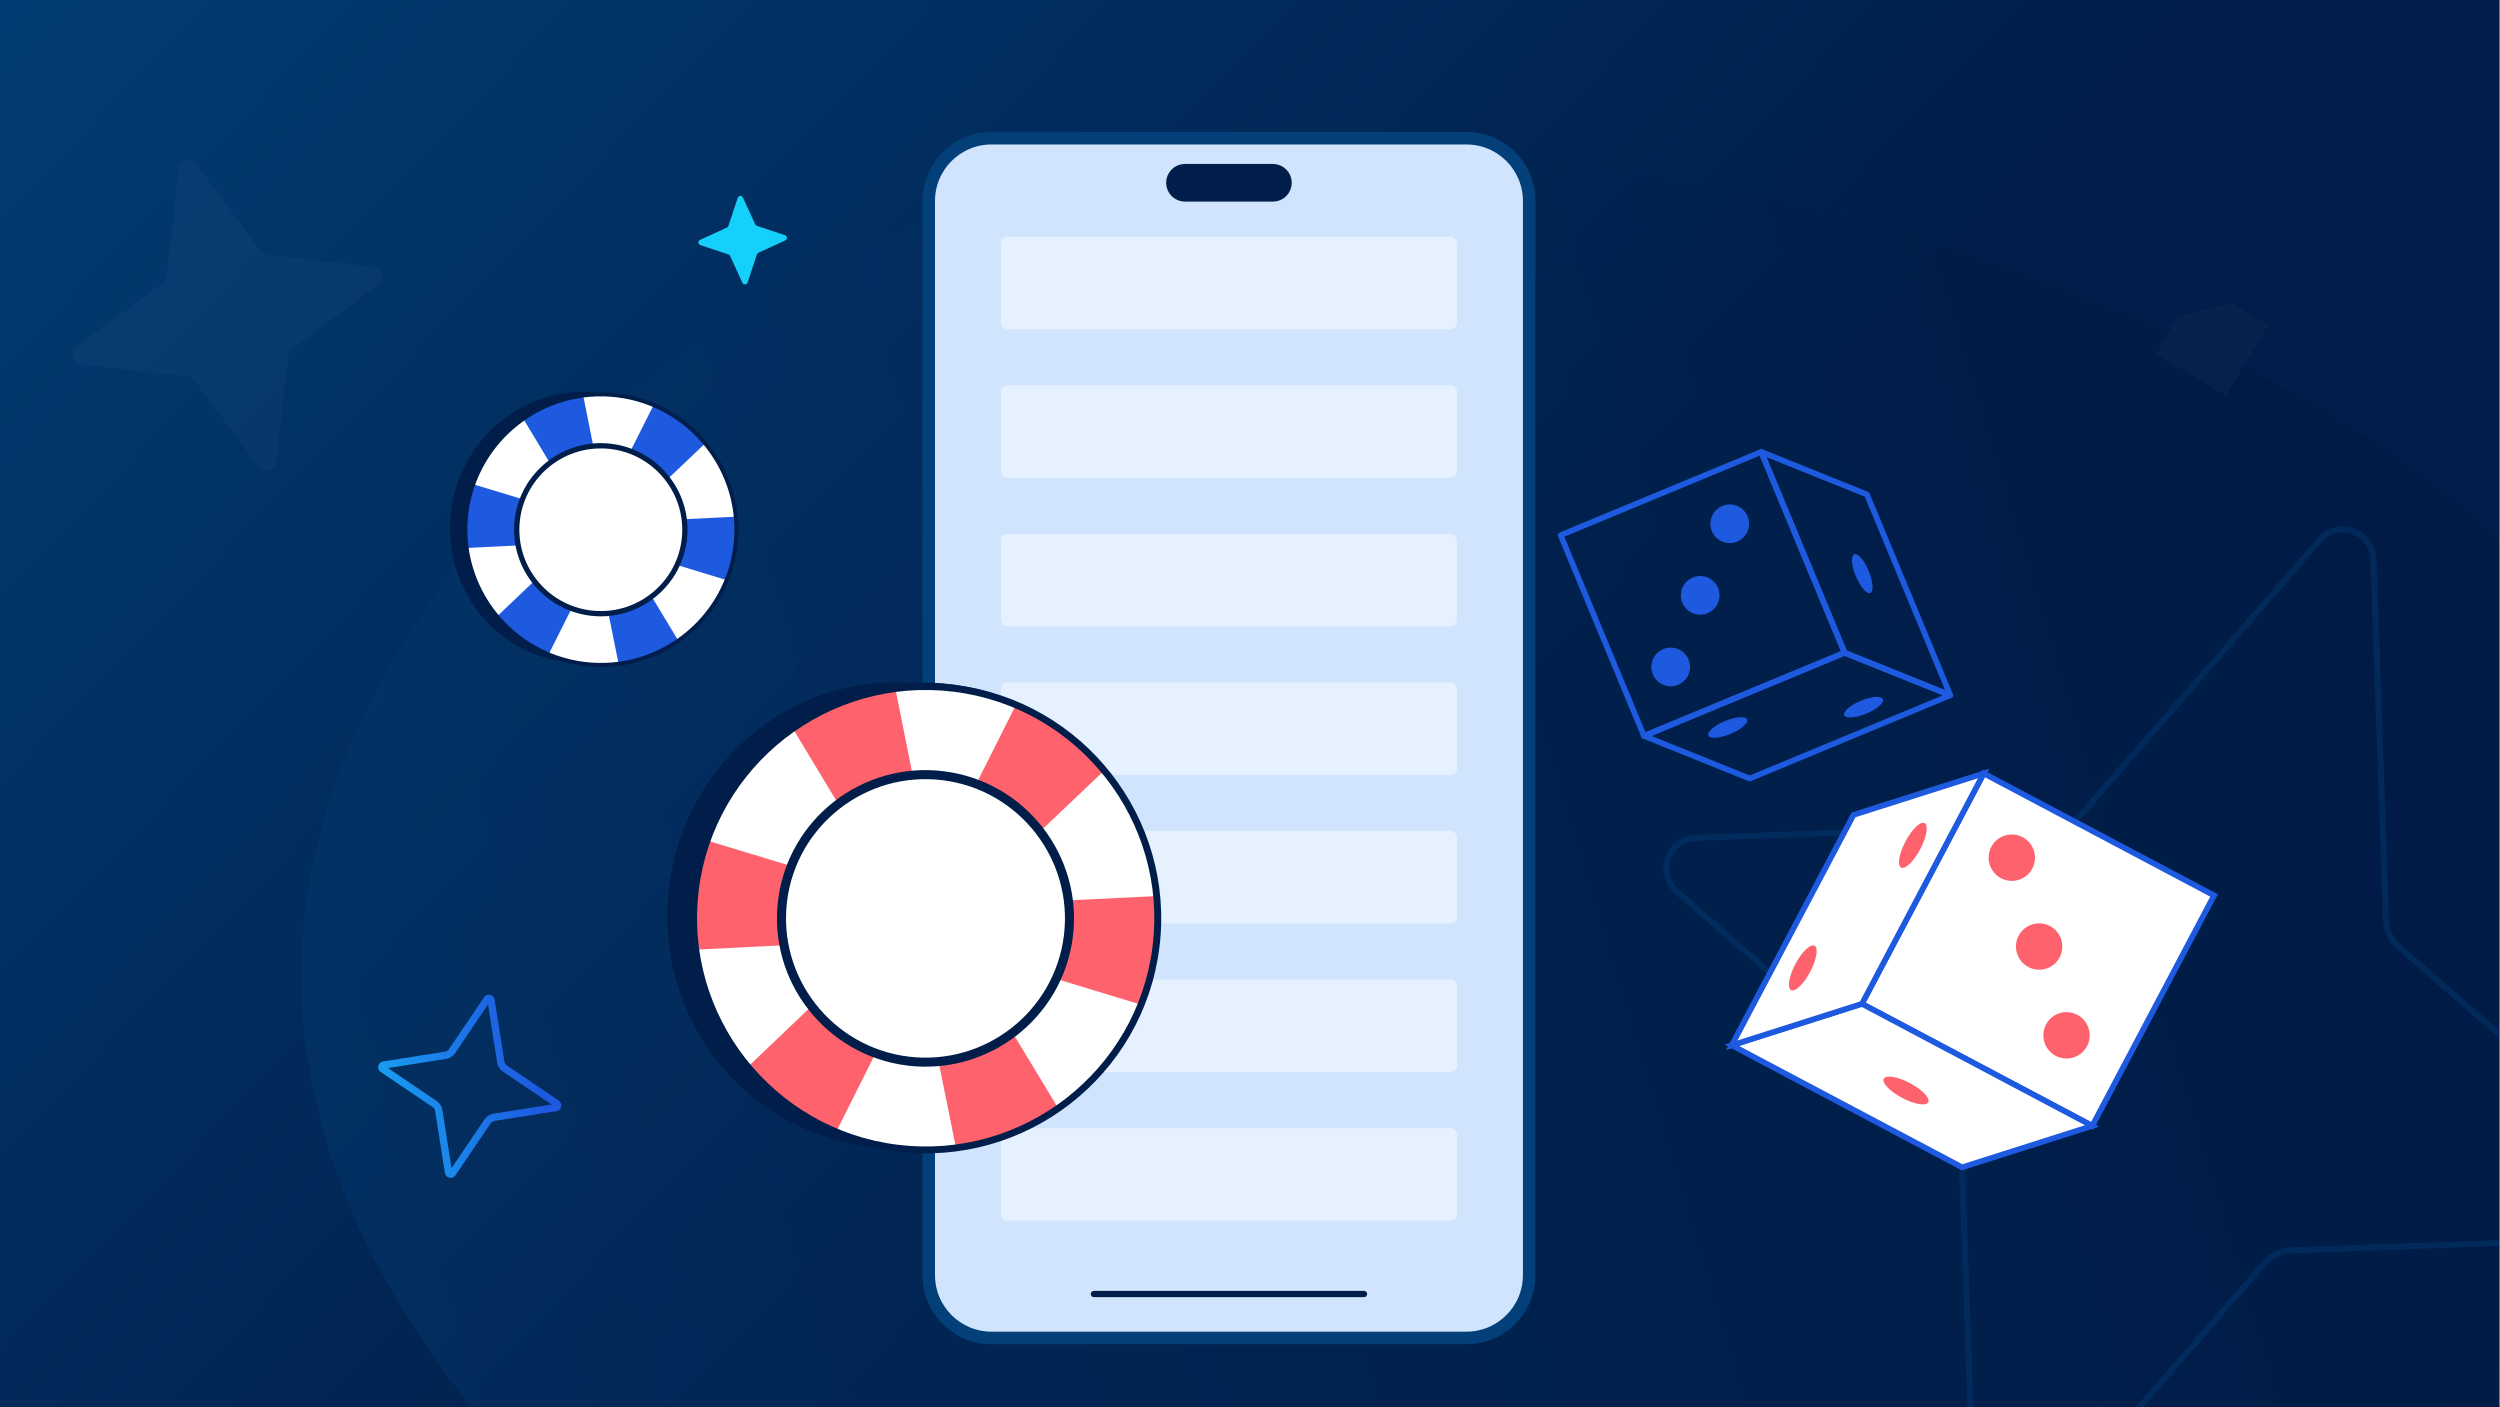
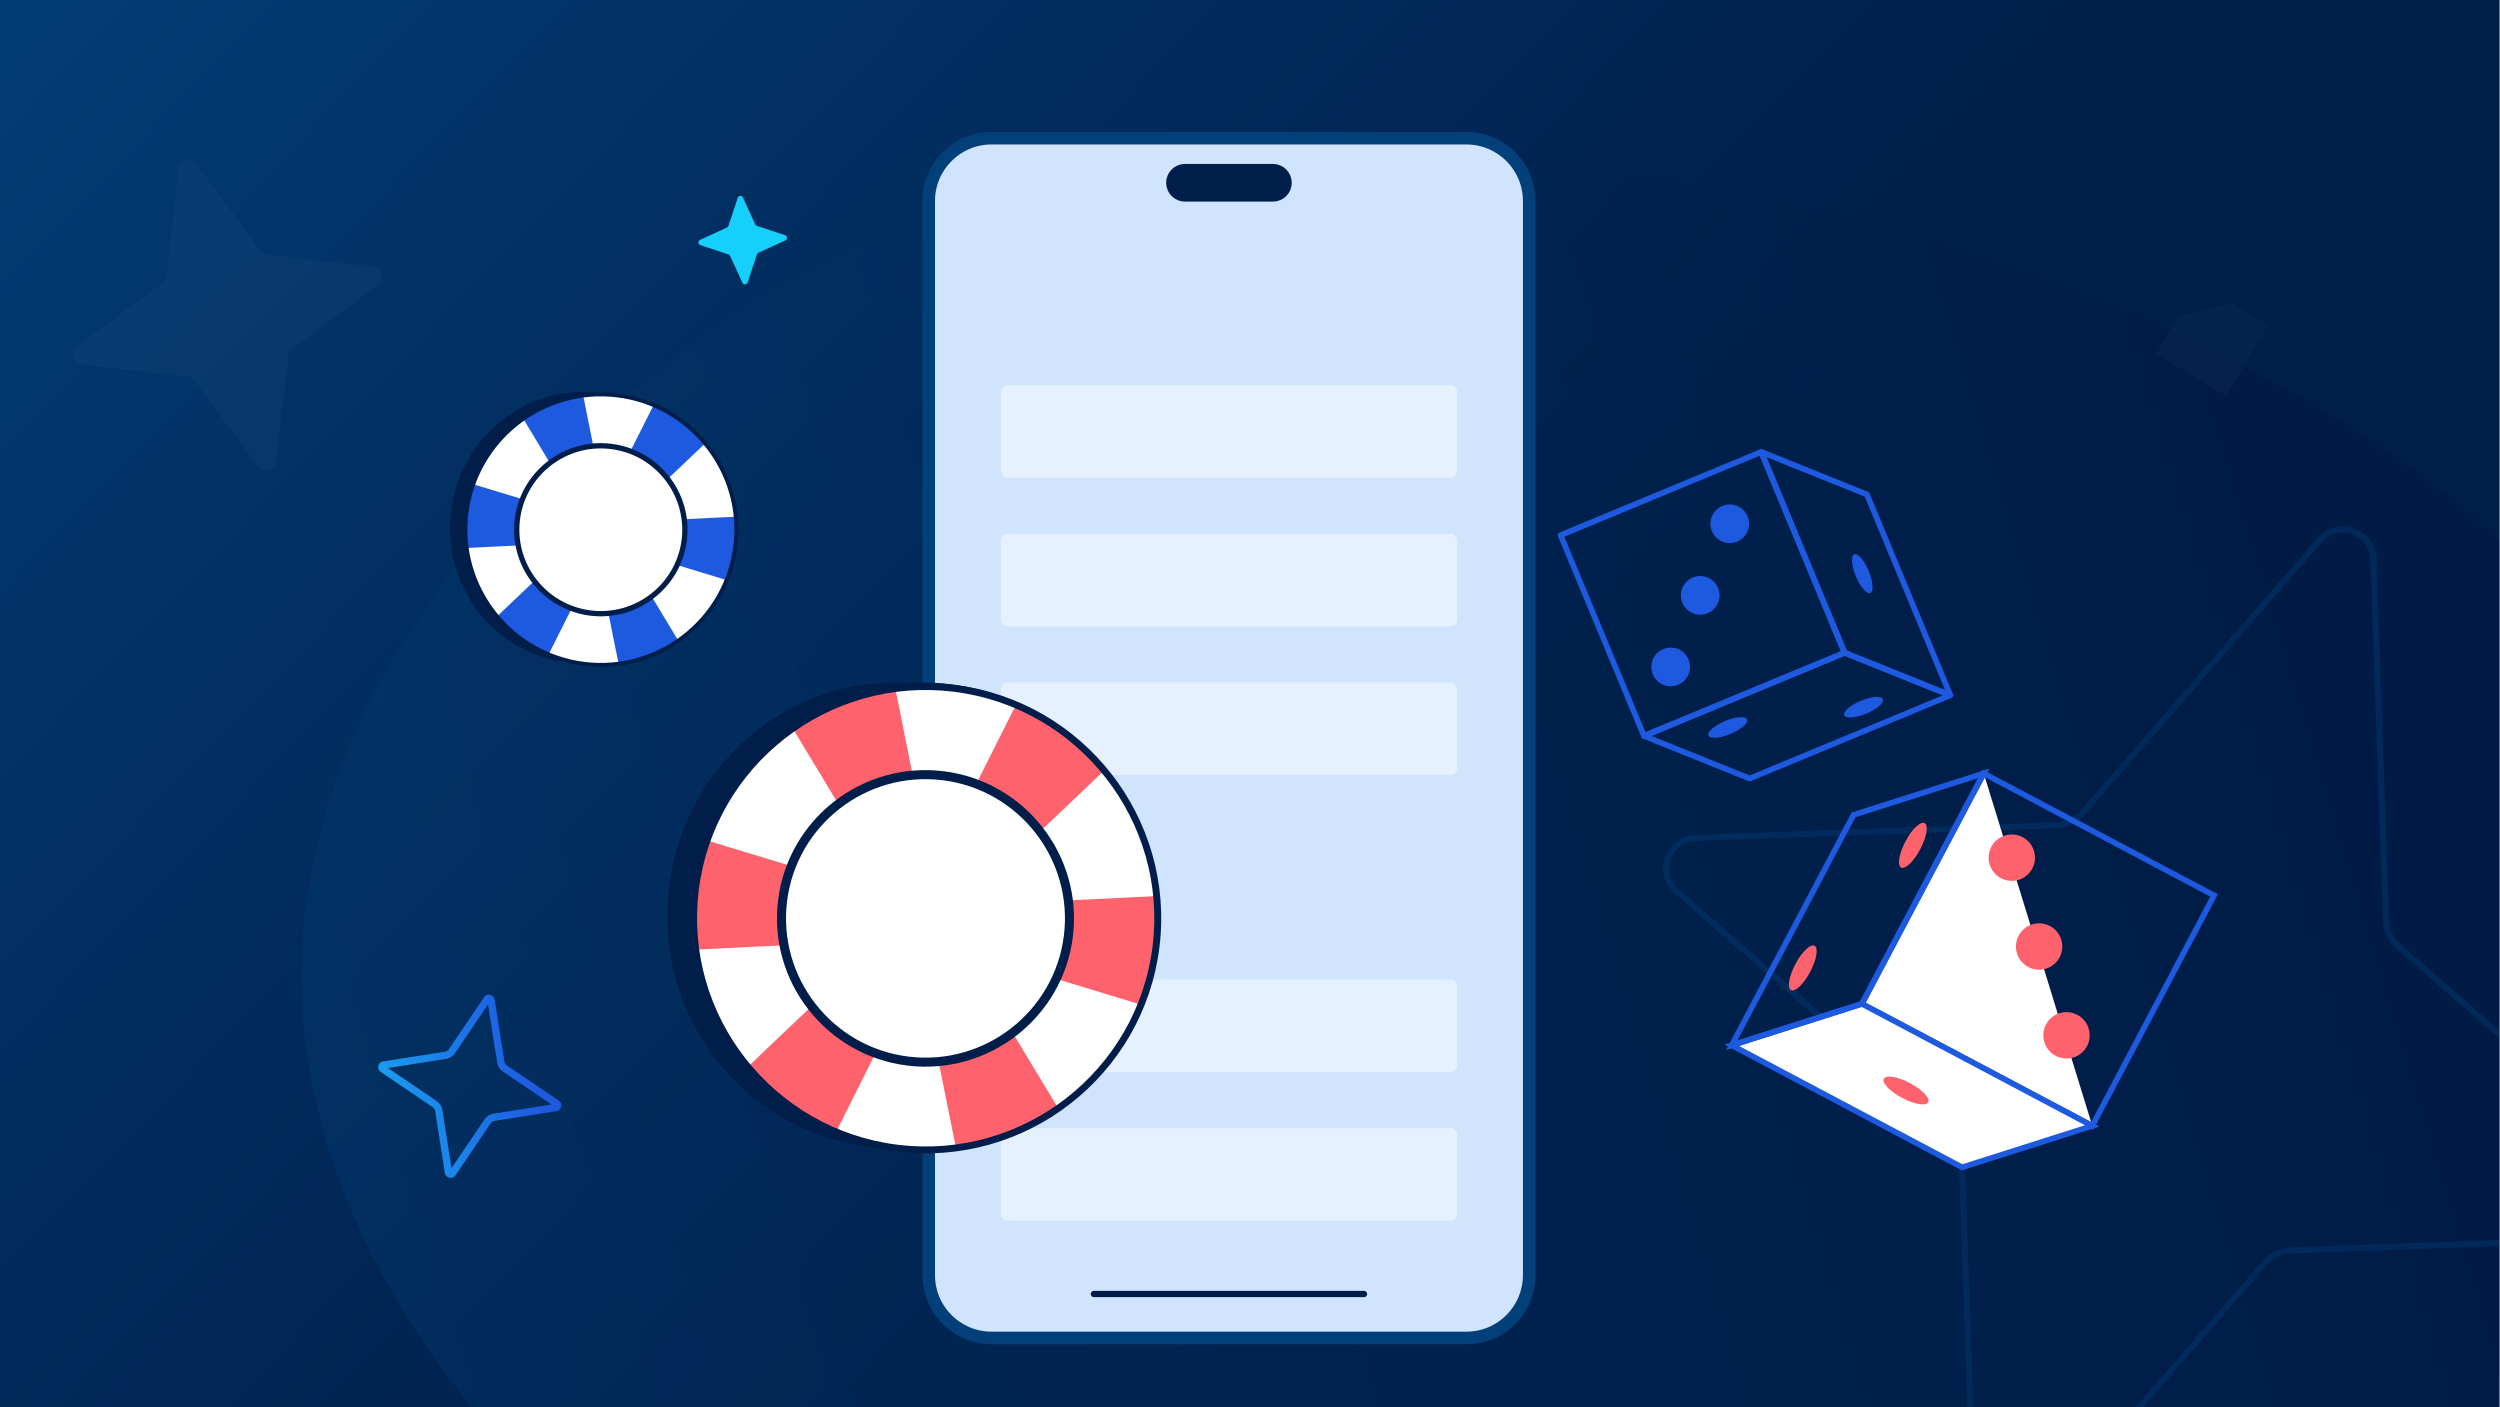
<svg xmlns="http://www.w3.org/2000/svg" width="398" height="224" viewBox="0 0 398 224" fill="none">
  <rect x="0" y="0" width="398" height="224" fill="#808080" stroke="none" />
  <g clip-path="url(#clip0_11328_4638)">
    <g clip-path="url(#clip1_11328_4638)">
      <rect width="398" height="224" transform="translate(-0.148)" fill="url(#paint0_linear_11328_4638)" />
      <path d="M429.77 237.472C379.55 373.95 248.165 342.654 188.749 309.947C39.648 230.647 20.343 151.573 78.093 83.28C159.73 -5.988 273.746 27.295 314.706 40.777C432.62 79.589 459.376 157.013 429.77 237.472Z" fill="url(#paint1_linear_11328_4638)" fill-opacity="0.3" />
      <path opacity="0.41" fill-rule="evenodd" clip-rule="evenodd" d="M360.203 200.733C361.368 199.418 363.006 198.629 364.731 198.576C364.732 198.576 364.733 198.576 364.734 198.576L422.155 196.562C422.156 196.562 422.156 196.562 422.157 196.562C426.152 196.4 427.864 191.458 424.886 188.858C424.885 188.858 424.886 188.858 424.886 188.858L381.535 151.058C380.222 149.891 379.435 148.25 379.382 146.521C379.382 146.52 379.382 146.52 379.382 146.519L377.371 89.001C377.371 89.001 377.371 89 377.371 88.999C377.21 84.998 372.276 83.283 369.681 86.266C369.68 86.266 369.681 86.266 369.681 86.266L331.944 129.689C330.778 131.005 329.14 131.794 327.414 131.847C327.414 131.847 327.413 131.847 327.412 131.847L269.991 133.861C269.99 133.861 269.989 133.861 269.988 133.861C265.994 134.023 264.283 138.964 267.261 141.564C267.261 141.564 267.261 141.564 267.261 141.564L310.611 179.364C311.924 180.531 312.711 182.172 312.765 183.9C312.765 183.901 312.765 183.902 312.765 183.903L314.775 241.421C314.775 241.422 314.775 241.423 314.775 241.424C314.937 245.425 319.87 247.139 322.466 244.156C322.466 244.156 322.466 244.156 322.466 244.156L360.203 200.733ZM323.187 244.785L360.918 201.369C361.916 200.243 363.309 199.577 364.763 199.533L422.193 197.519C427.055 197.325 429.145 191.305 425.514 188.136L382.17 150.341C381.046 149.342 380.382 147.946 380.338 146.49L378.327 88.963C378.133 84.093 372.124 82 368.959 85.637L331.228 129.054C330.231 130.18 328.837 130.845 327.383 130.889L269.953 132.903C265.091 133.098 263.001 139.117 266.633 142.287L309.976 180.081C311.1 181.08 311.765 182.476 311.809 183.932L313.819 241.459C314.013 246.329 320.023 248.423 323.187 244.785Z" fill="#033F78" />
      <path opacity="0.03" d="M343.231 56.363L354.418 62.997L361.048 51.736L355.112 48.219L346.735 50.387L343.231 56.363Z" fill="#D1E4FD" />
    </g>
    <path fill-rule="evenodd" clip-rule="evenodd" d="M70.424 176.687C70.33 176.126 70.014 175.615 69.53 175.289C69.529 175.288 69.528 175.288 69.527 175.287L61.765 170.034L71.04 168.572C71.6 168.478 72.112 168.163 72.437 167.678C72.438 167.677 72.439 167.676 72.439 167.675L77.693 159.913L79.154 169.188C79.248 169.749 79.564 170.26 80.048 170.585C80.049 170.586 80.05 170.587 80.051 170.588L87.813 175.841L78.538 177.303C77.978 177.396 77.467 177.712 77.141 178.196C77.14 178.197 77.139 178.198 77.139 178.2L71.885 185.961L70.424 176.687ZM72.513 187.111L78.106 178.848C78.246 178.638 78.473 178.494 78.73 178.451L88.587 176.898C89.413 176.767 89.66 175.69 88.963 175.213L80.699 169.62C80.489 169.48 80.346 169.254 80.302 168.996L78.749 159.139C78.619 158.313 77.542 158.066 77.065 158.764L71.472 167.027C71.331 167.237 71.105 167.381 70.848 167.424L60.991 168.977C60.165 169.107 59.918 170.184 60.615 170.661L68.879 176.254C69.089 176.395 69.232 176.621 69.275 176.879L70.828 186.736C70.959 187.562 72.036 187.808 72.513 187.111Z" fill="url(#paint2_linear_11328_4638)" />
    <path d="M147.852 32C147.852 26.477 152.329 22 157.852 22H233.449C238.972 22 243.449 26.477 243.449 32V203C243.449 208.523 238.972 213 233.449 213H157.852C152.329 213 147.852 208.523 147.852 203V32Z" fill="#D1E4FD" stroke="#033F78" stroke-width="2" />
    <path d="M188.648 27.598C187.82 27.598 187.148 28.269 187.148 29.098C187.148 29.926 187.82 30.598 188.648 30.598H188.648H188.648H188.648H188.648H188.648H188.648H188.648H188.649H188.649H188.649H188.649H188.649H188.649H188.649H188.649H188.649H188.649H188.649H188.649H188.649H188.649H188.649H188.649H188.649H188.649H188.649H188.649H188.649H188.649H188.649H188.649H188.649H188.649H188.649H188.649H188.649H188.65H188.65H188.65H188.65H188.65H188.65H188.65H188.65H188.65H188.65H188.65H188.65H188.65H188.65H188.65H188.651H188.651H188.651H188.651H188.651H188.651H188.651H188.651H188.651H188.651H188.651H188.652H188.652H188.652H188.652H188.652H188.652H188.652H188.652H188.652H188.652H188.653H188.653H188.653H188.653H188.653H188.653H188.653H188.653H188.653H188.654H188.654H188.654H188.654H188.654H188.654H188.654H188.654H188.655H188.655H188.655H188.655H188.655H188.655H188.655H188.656H188.656H188.656H188.656H188.656H188.656H188.656H188.657H188.657H188.657H188.657H188.657H188.657H188.657H188.658H188.658H188.658H188.658H188.658H188.658H188.659H188.659H188.659H188.659H188.659H188.659H188.66H188.66H188.66H188.66H188.66H188.661H188.661H188.661H188.661H188.661H188.661H188.662H188.662H188.662H188.662H188.662H188.663H188.663H188.663H188.663H188.663H188.664H188.664H188.664H188.664H188.664H188.665H188.665H188.665H188.665H188.665H188.666H188.666H188.666H188.666H188.667H188.667H188.667H188.667H188.667H188.668H188.668H188.668H188.668H188.669H188.669H188.669H188.669H188.669H188.67H188.67H188.67H188.67H188.671H188.671H188.671H188.671H188.672H188.672H188.672H188.672H188.673H188.673H188.673H188.673H188.674H188.674H188.674H188.674H188.675H188.675H188.675H188.675H188.676H188.676H188.676H188.676H188.677H188.677H188.677H188.678H188.678H188.678H188.678H188.679H188.679H188.679H188.679H188.68H188.68H188.68H188.681H188.681H188.681H188.681H188.682H188.682H188.682H188.683H188.683H188.683H188.683H188.684H188.684H188.684H188.685H188.685H188.685H188.685H188.686H188.686H188.686H188.687H188.687H188.687H188.688H188.688H188.688H188.688H188.689H188.689H188.689H188.69H188.69H188.69H188.691H188.691H188.691H188.692H188.692H188.692H188.693H188.693H188.693H188.694H188.694H188.694H188.694H188.695H188.695H188.695H188.696H188.696H188.696H188.697H188.697H188.697H188.698H188.698H188.698H188.699H188.699H188.699H188.7H188.7H188.701H188.701H188.701H188.702H188.702H188.702H188.703H188.703H188.703H188.704H188.704H188.704H188.705H188.705H188.705H188.706H188.706H188.706H188.707H188.707H188.708H188.708H188.708H188.709H188.709H188.709H188.71H188.71H188.71H188.711H188.711H188.712H188.712H188.712H188.713H188.713H188.713H188.714H188.714H188.715H188.715H188.715H188.716H188.716H188.716H188.717H188.717H188.718H188.718H188.718H188.719H188.719H188.719H188.72H188.72H188.721H188.721H188.721H188.722H188.722H188.723H188.723H188.723H188.724H188.724H188.725H188.725H188.725H188.726H188.726H188.727H188.727H188.727H188.728H188.728H188.729H188.729H188.729H188.73H188.73H188.731H188.731H188.731H188.732H188.732H188.733H188.733H188.733H188.734H188.734H188.735H188.735H188.736H188.736H188.736H188.737H188.737H188.738H188.738H188.738H188.739H188.739H188.74H188.74H188.741H188.741H188.741H188.742H188.742H188.743H188.743H188.744H188.744H188.744H188.745H188.745H188.746H188.746H188.747H188.747H188.747H188.748H188.748H188.749H188.749H188.75H188.75H188.75H188.751H188.751H188.752H188.752H188.753H188.753H188.754H188.754H188.754H188.755H188.755H188.756H188.756H188.757H188.757H188.758H188.758H188.758H188.759H188.759H188.76H188.76H188.761H188.761H188.762H188.762H188.762H188.763H188.763H188.764H188.764H188.765H188.765H188.766H188.766H188.767H188.767H188.767H188.768H188.768H188.769H188.769H188.77H188.77H188.771H188.771H188.772H188.772H188.773H188.773H188.773H188.774H188.774H188.775H188.775H188.776H188.776H188.777H188.777H188.778H188.778H188.779H188.779H188.78H188.78H188.781H188.781H188.781H188.782H188.782H188.783H188.783H188.784H188.784H188.785H188.785H188.786H188.786H188.787H188.787H188.788H188.788H188.789H188.789H188.79H188.79H188.791H188.791H188.791H188.792H188.792H188.793H188.793H188.794H188.794H188.795H188.795H188.796H188.796H188.797H188.797H188.798H188.798H188.799H188.799H188.8H202.497H202.498H202.498H202.499H202.499H202.5H202.5H202.501H202.501H202.502H202.502H202.502H202.503H202.503H202.504H202.504H202.505H202.505H202.506H202.506H202.507H202.507H202.508H202.508H202.509H202.509H202.51H202.51H202.511H202.511H202.512H202.512H202.513H202.513H202.514H202.514H202.514H202.515H202.515H202.516H202.516H202.517H202.517H202.518H202.518H202.519H202.519H202.52H202.52H202.521H202.521H202.522H202.522H202.522H202.523H202.523H202.524H202.524H202.525H202.525H202.526H202.526H202.527H202.527H202.528H202.528H202.528H202.529H202.529H202.53H202.53H202.531H202.531H202.532H202.532H202.533H202.533H202.533H202.534H202.534H202.535H202.535H202.536H202.536H202.537H202.537H202.538H202.538H202.538H202.539H202.539H202.54H202.54H202.541H202.541H202.542H202.542H202.542H202.543H202.543H202.544H202.544H202.545H202.545H202.546H202.546H202.546H202.547H202.547H202.548H202.548H202.549H202.549H202.549H202.55H202.55H202.551H202.551H202.552H202.552H202.552H202.553H202.553H202.554H202.554H202.555H202.555H202.555H202.556H202.556H202.557H202.557H202.558H202.558H202.558H202.559H202.559H202.56H202.56H202.561H202.561H202.561H202.562H202.562H202.563H202.563H202.563H202.564H202.564H202.565H202.565H202.565H202.566H202.566H202.567H202.567H202.567H202.568H202.568H202.569H202.569H202.57H202.57H202.57H202.571H202.571H202.572H202.572H202.572H202.573H202.573H202.573H202.574H202.574H202.575H202.575H202.575H202.576H202.576H202.577H202.577H202.577H202.578H202.578H202.579H202.579H202.579H202.58H202.58H202.58H202.581H202.581H202.582H202.582H202.582H202.583H202.583H202.583H202.584H202.584H202.585H202.585H202.585H202.586H202.586H202.586H202.587H202.587H202.588H202.588H202.588H202.589H202.589H202.589H202.59H202.59H202.59H202.591H202.591H202.591H202.592H202.592H202.593H202.593H202.593H202.594H202.594H202.594H202.595H202.595H202.595H202.596H202.596H202.596H202.597H202.597H202.597H202.598H202.598H202.598H202.599H202.599H202.599H202.6H202.6H202.6H202.601H202.601H202.601H202.602H202.602H202.602H202.603H202.603H202.603H202.604H202.604H202.604H202.605H202.605H202.605H202.606H202.606H202.606H202.607H202.607H202.607H202.607H202.608H202.608H202.608H202.609H202.609H202.609H202.61H202.61H202.61H202.611H202.611H202.611H202.611H202.612H202.612H202.612H202.613H202.613H202.613H202.613H202.614H202.614H202.614H202.615H202.615H202.615H202.615H202.616H202.616H202.616H202.617H202.617H202.617H202.617H202.618H202.618H202.618H202.619H202.619H202.619H202.619H202.62H202.62H202.62H202.62H202.621H202.621H202.621H202.621H202.622H202.622H202.622H202.623H202.623H202.623H202.623H202.624H202.624H202.624H202.624H202.625H202.625H202.625H202.625H202.625H202.626H202.626H202.626H202.626H202.627H202.627H202.627H202.627H202.628H202.628H202.628H202.628H202.629H202.629H202.629H202.629H202.629H202.63H202.63H202.63H202.63H202.631H202.631H202.631H202.631H202.631H202.632H202.632H202.632H202.632H202.632H202.633H202.633H202.633H202.633H202.633H202.634H202.634H202.634H202.634H202.634H202.635H202.635H202.635H202.635H202.635H202.636H202.636H202.636H202.636H202.636H202.637H202.637H202.637H202.637H202.637H202.637H202.638H202.638H202.638H202.638H202.638H202.638H202.639H202.639H202.639H202.639H202.639H202.639H202.64H202.64H202.64H202.64H202.64H202.64H202.64H202.641H202.641H202.641H202.641H202.641H202.641H202.641H202.642H202.642H202.642H202.642H202.642H202.642H202.642H202.643H202.643H202.643H202.643H202.643H202.643H202.643H202.643H202.644H202.644H202.644H202.644H202.644H202.644H202.644H202.644H202.644H202.645H202.645H202.645H202.645H202.645H202.645H202.645H202.645H202.645H202.645H202.646H202.646H202.646H202.646H202.646H202.646H202.646H202.646H202.646H202.646H202.646H202.646H202.647H202.647H202.647H202.647H202.647H202.647H202.647H202.647H202.647H202.647H202.647H202.647H202.647H202.647H202.647H202.648H202.648H202.648H202.648H202.648H202.648H202.648H202.648H202.648H202.648H202.648H202.648H202.648H202.648H202.648H202.648H202.648H202.648H202.648H202.648H202.648H202.648H202.648H202.648H202.648H202.648H202.648H202.648H202.648H202.648H202.648H202.648C203.477 30.598 204.148 29.926 204.148 29.098C204.148 28.269 203.477 27.598 202.648 27.598H202.648H202.648H202.648H202.648H202.648H202.648H202.648H202.648H202.648H202.648H202.648H202.648H202.648H202.648H202.648H202.648H202.648H202.648H202.648H202.648H202.648H202.648H202.648H202.648H202.648H202.648H202.648H202.648H202.648H202.648H202.648H202.647H202.647H202.647H202.647H202.647H202.647H202.647H202.647H202.647H202.647H202.647H202.647H202.647H202.647H202.647H202.646H202.646H202.646H202.646H202.646H202.646H202.646H202.646H202.646H202.646H202.646H202.646H202.645H202.645H202.645H202.645H202.645H202.645H202.645H202.645H202.645H202.645H202.644H202.644H202.644H202.644H202.644H202.644H202.644H202.644H202.644H202.643H202.643H202.643H202.643H202.643H202.643H202.643H202.643H202.642H202.642H202.642H202.642H202.642H202.642H202.642H202.641H202.641H202.641H202.641H202.641H202.641H202.641H202.64H202.64H202.64H202.64H202.64H202.64H202.64H202.639H202.639H202.639H202.639H202.639H202.639H202.638H202.638H202.638H202.638H202.638H202.638H202.637H202.637H202.637H202.637H202.637H202.637H202.636H202.636H202.636H202.636H202.636H202.635H202.635H202.635H202.635H202.635H202.634H202.634H202.634H202.634H202.634H202.633H202.633H202.633H202.633H202.633H202.632H202.632H202.632H202.632H202.632H202.631H202.631H202.631H202.631H202.631H202.63H202.63H202.63H202.63H202.629H202.629H202.629H202.629H202.629H202.628H202.628H202.628H202.628H202.627H202.627H202.627H202.627H202.626H202.626H202.626H202.626H202.625H202.625H202.625H202.625H202.625H202.624H202.624H202.624H202.624H202.623H202.623H202.623H202.623H202.622H202.622H202.622H202.621H202.621H202.621H202.621H202.62H202.62H202.62H202.62H202.619H202.619H202.619H202.619H202.618H202.618H202.618H202.617H202.617H202.617H202.617H202.616H202.616H202.616H202.615H202.615H202.615H202.615H202.614H202.614H202.614H202.613H202.613H202.613H202.613H202.612H202.612H202.612H202.611H202.611H202.611H202.611H202.61H202.61H202.61H202.609H202.609H202.609H202.608H202.608H202.608H202.607H202.607H202.607H202.607H202.606H202.606H202.606H202.605H202.605H202.605H202.604H202.604H202.604H202.603H202.603H202.603H202.602H202.602H202.602H202.601H202.601H202.601H202.6H202.6H202.6H202.599H202.599H202.599H202.598H202.598H202.598H202.597H202.597H202.597H202.596H202.596H202.596H202.595H202.595H202.595H202.594H202.594H202.594H202.593H202.593H202.593H202.592H202.592H202.591H202.591H202.591H202.59H202.59H202.59H202.589H202.589H202.589H202.588H202.588H202.588H202.587H202.587H202.586H202.586H202.586H202.585H202.585H202.585H202.584H202.584H202.583H202.583H202.583H202.582H202.582H202.582H202.581H202.581H202.58H202.58H202.58H202.579H202.579H202.579H202.578H202.578H202.577H202.577H202.577H202.576H202.576H202.575H202.575H202.575H202.574H202.574H202.573H202.573H202.573H202.572H202.572H202.572H202.571H202.571H202.57H202.57H202.57H202.569H202.569H202.568H202.568H202.567H202.567H202.567H202.566H202.566H202.565H202.565H202.565H202.564H202.564H202.563H202.563H202.563H202.562H202.562H202.561H202.561H202.561H202.56H202.56H202.559H202.559H202.558H202.558H202.558H202.557H202.557H202.556H202.556H202.555H202.555H202.555H202.554H202.554H202.553H202.553H202.552H202.552H202.552H202.551H202.551H202.55H202.55H202.549H202.549H202.549H202.548H202.548H202.547H202.547H202.546H202.546H202.546H202.545H202.545H202.544H202.544H202.543H202.543H202.542H202.542H202.542H202.541H202.541H202.54H202.54H202.539H202.539H202.538H202.538H202.538H202.537H202.537H202.536H202.536H202.535H202.535H202.534H202.534H202.533H202.533H202.533H202.532H202.532H202.531H202.531H202.53H202.53H202.529H202.529H202.528H202.528H202.528H202.527H202.527H202.526H202.526H202.525H202.525H202.524H202.524H202.523H202.523H202.522H202.522H202.522H202.521H202.521H202.52H202.52H202.519H202.519H202.518H202.518H202.517H202.517H202.516H202.516H202.515H202.515H202.514H202.514H202.514H202.513H202.513H202.512H202.512H202.511H202.511H202.51H202.51H202.509H202.509H202.508H202.508H202.507H202.507H202.506H202.506H202.505H202.505H202.504H202.504H202.503H202.503H202.502H202.502H202.502H202.501H202.501H202.5H202.5H202.499H202.499H202.498H202.498H202.497H188.8H188.799H188.799H188.798H188.798H188.797H188.797H188.796H188.796H188.795H188.795H188.794H188.794H188.793H188.793H188.792H188.792H188.791H188.791H188.791H188.79H188.79H188.789H188.789H188.788H188.788H188.787H188.787H188.786H188.786H188.785H188.785H188.784H188.784H188.783H188.783H188.782H188.782H188.781H188.781H188.781H188.78H188.78H188.779H188.779H188.778H188.778H188.777H188.777H188.776H188.776H188.775H188.775H188.774H188.774H188.773H188.773H188.773H188.772H188.772H188.771H188.771H188.77H188.77H188.769H188.769H188.768H188.768H188.767H188.767H188.767H188.766H188.766H188.765H188.765H188.764H188.764H188.763H188.763H188.762H188.762H188.762H188.761H188.761H188.76H188.76H188.759H188.759H188.758H188.758H188.758H188.757H188.757H188.756H188.756H188.755H188.755H188.754H188.754H188.754H188.753H188.753H188.752H188.752H188.751H188.751H188.75H188.75H188.75H188.749H188.749H188.748H188.748H188.747H188.747H188.747H188.746H188.746H188.745H188.745H188.744H188.744H188.744H188.743H188.743H188.742H188.742H188.741H188.741H188.741H188.74H188.74H188.739H188.739H188.738H188.738H188.738H188.737H188.737H188.736H188.736H188.736H188.735H188.735H188.734H188.734H188.733H188.733H188.733H188.732H188.732H188.731H188.731H188.731H188.73H188.73H188.729H188.729H188.729H188.728H188.728H188.727H188.727H188.727H188.726H188.726H188.725H188.725H188.725H188.724H188.724H188.723H188.723H188.723H188.722H188.722H188.721H188.721H188.721H188.72H188.72H188.719H188.719H188.719H188.718H188.718H188.718H188.717H188.717H188.716H188.716H188.716H188.715H188.715H188.715H188.714H188.714H188.713H188.713H188.713H188.712H188.712H188.712H188.711H188.711H188.71H188.71H188.71H188.709H188.709H188.709H188.708H188.708H188.708H188.707H188.707H188.706H188.706H188.706H188.705H188.705H188.705H188.704H188.704H188.704H188.703H188.703H188.703H188.702H188.702H188.702H188.701H188.701H188.701H188.7H188.7H188.699H188.699H188.699H188.698H188.698H188.698H188.697H188.697H188.697H188.696H188.696H188.696H188.695H188.695H188.695H188.694H188.694H188.694H188.694H188.693H188.693H188.693H188.692H188.692H188.692H188.691H188.691H188.691H188.69H188.69H188.69H188.689H188.689H188.689H188.688H188.688H188.688H188.688H188.687H188.687H188.687H188.686H188.686H188.686H188.685H188.685H188.685H188.685H188.684H188.684H188.684H188.683H188.683H188.683H188.683H188.682H188.682H188.682H188.681H188.681H188.681H188.681H188.68H188.68H188.68H188.679H188.679H188.679H188.679H188.678H188.678H188.678H188.678H188.677H188.677H188.677H188.676H188.676H188.676H188.676H188.675H188.675H188.675H188.675H188.674H188.674H188.674H188.674H188.673H188.673H188.673H188.673H188.672H188.672H188.672H188.672H188.671H188.671H188.671H188.671H188.67H188.67H188.67H188.67H188.669H188.669H188.669H188.669H188.669H188.668H188.668H188.668H188.668H188.667H188.667H188.667H188.667H188.667H188.666H188.666H188.666H188.666H188.665H188.665H188.665H188.665H188.665H188.664H188.664H188.664H188.664H188.664H188.663H188.663H188.663H188.663H188.663H188.662H188.662H188.662H188.662H188.662H188.661H188.661H188.661H188.661H188.661H188.661H188.66H188.66H188.66H188.66H188.66H188.659H188.659H188.659H188.659H188.659H188.659H188.658H188.658H188.658H188.658H188.658H188.658H188.657H188.657H188.657H188.657H188.657H188.657H188.657H188.656H188.656H188.656H188.656H188.656H188.656H188.656H188.655H188.655H188.655H188.655H188.655H188.655H188.655H188.654H188.654H188.654H188.654H188.654H188.654H188.654H188.654H188.653H188.653H188.653H188.653H188.653H188.653H188.653H188.653H188.653H188.652H188.652H188.652H188.652H188.652H188.652H188.652H188.652H188.652H188.652H188.651H188.651H188.651H188.651H188.651H188.651H188.651H188.651H188.651H188.651H188.651H188.65H188.65H188.65H188.65H188.65H188.65H188.65H188.65H188.65H188.65H188.65H188.65H188.65H188.65H188.65H188.649H188.649H188.649H188.649H188.649H188.649H188.649H188.649H188.649H188.649H188.649H188.649H188.649H188.649H188.649H188.649H188.649H188.649H188.649H188.649H188.649H188.649H188.649H188.649H188.649H188.649H188.649H188.649H188.649H188.648H188.648H188.648H188.648H188.648H188.648H188.648H188.648Z" fill="#D1DCFD" stroke="#001E49" stroke-width="3" stroke-linejoin="round" />
    <path d="M216.684 206.008H174.613C174.358 206.008 174.148 206.008 174.148 206.008C174.148 206.008 174.358 206.008 174.613 206.008H216.684C216.939 206.008 217.148 206.008 217.148 206.008C217.148 206.008 216.939 206.008 216.684 206.008Z" fill="#D1DCFD" />
    <path d="M216.684 206.008H174.613C174.358 206.008 174.148 206.008 174.148 206.008C174.148 206.008 174.358 206.008 174.613 206.008H216.684C216.939 206.008 217.148 206.008 217.148 206.008C217.148 206.008 216.939 206.008 216.684 206.008Z" stroke="#001E49" stroke-linejoin="round" />
-     <rect opacity="0.76" x="159.344" y="37.69" width="72.617" height="14.719" rx="1" fill="#EDF5FF" />
    <rect opacity="0.76" x="159.344" y="61.34" width="72.617" height="14.719" rx="1" fill="#EDF5FF" />
    <rect opacity="0.76" x="159.344" y="84.991" width="72.617" height="14.719" rx="1" fill="#EDF5FF" />
    <rect opacity="0.76" x="159.344" y="108.641" width="72.617" height="14.719" rx="1" fill="#EDF5FF" />
-     <rect opacity="0.76" x="159.344" y="132.292" width="72.617" height="14.719" rx="1" fill="#EDF5FF" />
    <rect opacity="0.76" x="159.344" y="155.942" width="72.617" height="14.719" rx="1" fill="#EDF5FF" />
    <rect opacity="0.76" x="159.344" y="179.592" width="72.617" height="14.719" rx="1" fill="#EDF5FF" />
    <g clip-path="url(#clip2_11328_4638)">
      <path d="M293.87 104.318C294.075 104.211 294.171 103.962 294.081 103.737L280.813 71.769C280.766 71.659 280.678 71.567 280.567 71.522C280.457 71.476 280.329 71.476 280.22 71.522L248.28 84.778C248.043 84.874 247.939 85.138 248.034 85.371L261.303 117.339C261.349 117.449 261.438 117.541 261.548 117.586C261.658 117.632 261.786 117.632 261.896 117.586L293.837 104.334C293.837 104.334 293.861 104.322 293.874 104.316L293.87 104.318ZM280.145 72.544L293.064 103.669L261.965 116.572L249.046 85.447L280.145 72.544Z" fill="#1E5AE0" />
      <path d="M310.698 111.093C310.739 111.072 310.779 111.041 310.813 111.008C310.941 110.88 310.977 110.682 310.909 110.513L297.637 78.546C297.589 78.433 297.502 78.344 297.386 78.297L280.558 71.522C280.39 71.455 280.196 71.494 280.063 71.624C279.935 71.752 279.899 71.949 279.967 72.119L293.235 104.088C293.283 104.201 293.37 104.29 293.486 104.337L310.314 111.112C310.437 111.162 310.577 111.156 310.694 111.095L310.698 111.093ZM296.872 79.075L309.652 109.862L294.002 103.563L281.222 72.776L296.872 79.075Z" fill="#1E5AE0" />
      <path d="M310.701 111.093C310.85 111.016 310.947 110.858 310.945 110.685C310.942 110.502 310.83 110.335 310.66 110.264L293.828 103.49C293.718 103.445 293.596 103.447 293.487 103.493L261.545 116.744C261.378 116.816 261.264 116.982 261.267 117.165C261.269 117.348 261.381 117.515 261.551 117.586L278.383 124.36C278.493 124.405 278.615 124.403 278.724 124.357L310.664 111.102C310.664 111.102 310.688 111.089 310.696 111.085L310.701 111.093ZM293.663 104.406L309.288 110.697L278.547 123.45L262.921 117.159L293.663 104.406Z" fill="#1E5AE0" />
      <path d="M297.5 90.898C296.793 89.195 295.76 88.008 295.196 88.244C294.632 88.479 294.744 90.05 295.449 91.749C296.156 93.452 297.189 94.638 297.753 94.403C298.321 94.165 298.205 92.597 297.5 90.898Z" fill="#1E5AE0" />
      <path d="M297.107 113.612C298.809 112.905 299.993 111.873 299.758 111.308C299.52 110.74 297.952 110.854 296.255 111.559C294.553 112.265 293.368 113.298 293.604 113.862C293.84 114.426 295.409 114.316 297.107 113.612Z" fill="#1E5AE0" />
      <path d="M275.482 116.842C277.184 116.136 278.368 115.103 278.133 114.539C277.895 113.97 276.327 114.085 274.63 114.789C272.928 115.495 271.743 116.528 271.979 117.092C272.217 117.661 273.784 117.546 275.482 116.842Z" fill="#1E5AE0" />
      <path d="M271.856 97.624C273.427 96.97 274.17 95.172 273.515 93.6C272.861 92.029 271.063 91.284 269.493 91.938C267.923 92.591 267.18 94.389 267.834 95.961C268.489 97.532 270.286 98.277 271.856 97.624Z" fill="#1E5AE0" />
      <path d="M267.386 108.913C265.877 109.694 264.02 109.102 263.239 107.591C262.458 106.081 263.047 104.224 264.557 103.443C266.066 102.662 267.923 103.254 268.704 104.764C269.485 106.275 268.895 108.132 267.386 108.913Z" fill="#1E5AE0" />
      <path d="M276.634 86.196C275.083 86.889 273.263 86.193 272.569 84.64C271.875 83.087 272.57 81.267 274.121 80.574C275.672 79.88 277.492 80.577 278.186 82.129C278.88 83.682 278.186 85.503 276.634 86.196Z" fill="#1E5AE0" />
-       <path d="M296.419 159.805L315.809 123.127L352.482 142.554L333.092 179.232L296.419 159.805Z" fill="white" />
+       <path d="M296.419 159.805L315.809 123.127L333.092 179.232L296.419 159.805Z" fill="white" />
      <path d="M333.277 179.852L353.093 142.368L315.614 122.514L295.798 159.998L333.277 179.852ZM351.866 142.746L332.898 178.624L297.025 159.619L315.993 123.741L351.866 142.746Z" fill="#1E5AE0" />
      <path d="M333.096 179.236L312.367 185.837L275.695 166.406L296.42 159.807L333.096 179.236Z" fill="white" />
      <path d="M334.261 179.344L296.463 159.318L274.525 166.303L312.324 186.33L334.261 179.344ZM296.373 160.301L331.923 179.136L312.41 185.348L276.86 166.514L296.373 160.301Z" fill="#1E5AE0" />
-       <path d="M275.693 166.405L295.086 129.728L315.811 123.13L296.418 159.807L275.693 166.405Z" fill="white" />
      <path d="M296.732 160.187L316.732 122.357L294.768 129.35L274.769 167.181L296.732 160.187ZM314.886 123.901L296.102 159.433L276.611 165.639L295.395 130.107L314.886 123.901Z" fill="#1E5AE0" />
      <path d="M302.816 174.784C304.768 175.818 306.629 176.131 306.973 175.481C307.318 174.832 306.012 173.464 304.06 172.431C302.108 171.397 300.247 171.084 299.903 171.734C299.558 172.383 300.864 173.751 302.816 174.784Z" fill="#FD626D" />
      <path d="M285.827 153.473C284.795 155.425 284.484 157.286 285.133 157.631C285.783 157.976 287.149 156.671 288.18 154.719C289.212 152.766 289.523 150.905 288.874 150.56C288.224 150.215 286.858 151.521 285.827 153.473Z" fill="#FD626D" />
      <path d="M303.35 133.95C302.319 135.902 302.007 137.764 302.657 138.109C303.306 138.454 304.672 137.148 305.704 135.196C306.735 133.244 307.046 131.383 306.397 131.038C305.748 130.692 304.382 131.998 303.35 133.95Z" fill="#FD626D" />
      <path d="M321.368 148.957C320.417 150.76 321.104 152.996 322.906 153.948C324.708 154.9 326.943 154.216 327.893 152.413C328.843 150.61 328.157 148.374 326.355 147.422C324.553 146.47 322.318 147.155 321.368 148.957Z" fill="#FD626D" />
      <path d="M317.016 134.817C316.066 136.619 316.752 138.855 318.554 139.808C320.357 140.76 322.591 140.075 323.542 138.272C324.492 136.47 323.806 134.233 322.003 133.281C320.201 132.329 317.966 133.014 317.016 134.817Z" fill="#FD626D" />
      <path d="M325.727 163.096C324.777 164.898 325.463 167.135 327.265 168.087C329.068 169.039 331.302 168.354 332.253 166.552C333.203 164.749 332.517 162.513 330.714 161.561C328.912 160.608 326.677 161.293 325.727 163.096Z" fill="#FD626D" />
    </g>
    <path d="M146.013 182.45C126.591 184.688 108.976 170.281 106.67 150.271C104.364 130.26 118.239 112.223 137.661 109.985C157.083 107.746 174.698 122.153 177.004 142.164C179.311 162.175 165.435 180.211 146.013 182.45Z" fill="#001E49" />
    <path d="M151.048 181.777C131.103 184.076 113.068 169.746 110.766 149.77C108.463 129.794 122.765 111.737 142.711 109.438C162.656 107.139 180.691 121.47 182.993 141.445C185.295 161.421 170.993 179.478 151.048 181.777Z" fill="white" />
    <path d="M182.995 141.446C183.364 144.649 183.303 147.804 182.86 150.856L147.245 148.763L113.041 158.903C111.92 156.031 111.137 152.974 110.768 149.77C110.457 147.073 110.461 144.41 110.728 141.815L146.681 143.869L181.224 133.69C182.075 136.156 182.684 138.748 182.995 141.446Z" fill="#FF664E" />
    <path d="M160.368 111.888C163.335 113.145 166.048 114.752 168.482 116.638L149.157 146.661L141.159 181.477C138.113 181.043 135.072 180.22 132.105 178.964C129.608 177.904 127.295 176.594 125.17 175.082L144.628 144.744L152.758 109.612C155.318 110.086 157.871 110.828 160.368 111.888Z" fill="#FF664E" />
    <path d="M125.551 116.217C128.193 114.374 131.002 112.937 133.892 111.884L148.914 144.293L174.026 169.68C172.036 172.026 169.711 174.16 167.069 176.003C164.84 177.553 162.501 178.81 160.088 179.802L144.87 147.11L119.563 121.446C121.33 119.529 123.322 117.767 125.546 116.218L125.551 116.217Z" fill="#FF664E" />
    <path d="M151.111 182.31C171.323 179.981 185.864 161.622 183.532 141.384C181.199 121.145 162.862 106.57 142.65 108.9C122.437 111.23 107.896 129.589 110.229 149.832C112.562 170.076 130.899 184.646 151.111 182.316L151.111 182.31ZM142.774 109.977C162.389 107.716 180.192 121.861 182.457 141.508C184.721 161.154 170.603 178.978 150.987 181.239C131.371 183.5 113.569 169.355 111.304 149.708C109.04 130.062 123.158 112.238 142.774 109.977Z" fill="#001E49" />
    <path d="M149.413 167.78C137.205 169.187 126.166 160.415 124.756 148.186C123.347 135.957 132.101 124.903 144.309 123.496C156.517 122.089 167.557 130.862 168.966 143.09C170.376 155.319 161.621 166.373 149.413 167.78Z" fill="white" />
    <path d="M149.527 168.787C162.269 167.319 171.44 155.738 169.969 142.975C168.498 130.212 156.933 121.022 144.191 122.49C131.449 123.959 122.278 135.539 123.749 148.302C125.22 161.065 136.785 170.256 149.527 168.787ZM144.354 123.901C156.321 122.522 167.179 131.151 168.56 143.138C169.942 155.125 161.331 165.997 149.364 167.376C137.398 168.755 126.54 160.127 125.158 148.14C123.776 136.153 132.387 125.281 144.354 123.901Z" fill="#001E49" />
    <path d="M120.501 35.963L124.984 37.452C125.36 37.577 125.392 38.099 125.029 38.267L120.737 40.238C120.628 40.288 120.543 40.382 120.503 40.499L119.014 44.981C118.889 45.356 118.367 45.388 118.198 45.026L116.227 40.734C116.177 40.625 116.083 40.541 115.966 40.501L111.483 39.012C111.107 38.887 111.076 38.365 111.438 38.197L115.731 36.225C115.84 36.176 115.924 36.081 115.964 35.965L117.453 31.483C117.578 31.108 118.1 31.076 118.269 31.438L120.241 35.73C120.29 35.838 120.385 35.923 120.501 35.963Z" fill="#14D0FB" />
    <path d="M90.021 105.38C78.503 103.957 70.352 93.216 71.813 81.389C73.275 69.562 83.797 61.129 95.314 62.552C106.831 63.975 114.983 74.717 113.521 86.544C112.06 98.37 101.538 106.804 90.021 105.38Z" fill="#001E49" />
    <path d="M93.023 105.696C81.196 104.235 72.791 93.479 74.25 81.673C75.709 69.867 86.48 61.481 98.307 62.943C110.135 64.404 118.54 75.16 117.081 86.966C115.621 98.772 104.851 107.158 93.023 105.696Z" fill="white" />
    <path d="M108.15 66.815C109.686 67.951 111.027 69.254 112.168 70.678L99.05 83.134L117.139 82.26C117.286 83.797 117.276 85.372 117.079 86.966C116.845 88.86 116.369 90.665 115.688 92.358L99.108 87.304L107.962 101.948C106.487 103.019 104.848 103.921 103.067 104.612C101.564 105.192 100.04 105.588 98.509 105.822L95.069 88.757L87.358 104.143C85.661 103.468 84.021 102.571 82.485 101.435C81.192 100.477 80.04 99.401 79.026 98.235L91.467 86.382L74.285 87.24C74.039 85.433 74.014 83.566 74.248 81.673C74.445 80.079 74.819 78.548 75.335 77.094L92.769 82.376L83.272 66.615C84.559 65.76 85.955 65.025 87.454 64.444L87.457 64.445C89.238 63.754 91.059 63.32 92.874 63.118L96.249 80.001L104.077 64.444C105.488 65.074 106.857 65.857 108.15 66.815Z" fill="#1E5AE0" />
    <path d="M92.982 106.012C104.968 107.493 115.918 98.967 117.397 87.006C118.875 75.044 110.33 64.106 98.344 62.624C86.358 61.143 75.407 69.669 73.929 81.633C72.45 93.598 80.995 104.533 92.981 106.015L92.982 106.012ZM98.265 63.261C109.897 64.698 118.194 75.316 116.759 86.927C115.324 98.538 104.692 106.816 93.06 105.378C81.428 103.941 73.131 93.323 74.566 81.712C76.001 70.101 86.633 61.823 98.265 63.261Z" fill="#001E49" />
    <path d="M94.028 97.421C86.789 96.526 81.644 89.941 82.537 82.714C83.431 75.487 90.023 70.353 97.263 71.248C104.502 72.142 109.647 78.727 108.754 85.954C107.86 93.182 101.268 98.315 94.028 97.421Z" fill="white" />
    <path d="M93.957 98.016C101.513 98.949 108.42 93.571 109.352 86.028C110.284 78.485 104.895 71.587 97.339 70.653C89.783 69.719 82.876 75.097 81.944 82.641C81.012 90.184 86.401 97.082 93.957 98.016ZM97.236 71.487C104.332 72.364 109.392 78.84 108.517 85.925C107.641 93.009 101.157 98.059 94.06 97.181C86.964 96.305 81.904 89.828 82.779 82.744C83.655 75.659 90.139 70.61 97.236 71.487Z" fill="#001E49" />
    <path d="M137.706 182.248C117.984 179.811 104.025 161.417 106.528 141.166C109.031 120.914 127.048 106.472 146.77 108.91C166.493 111.347 180.451 129.741 177.948 149.993C175.445 170.244 157.428 184.686 137.706 182.248Z" fill="#001E49" />
    <path d="M142.843 182.79C122.59 180.287 108.197 161.869 110.696 141.652C113.194 121.435 131.638 107.075 151.891 109.579C172.144 112.082 186.537 130.5 184.038 150.716C181.54 170.933 163.096 185.293 142.843 182.79Z" fill="white" />
    <path d="M168.75 116.21C171.38 118.156 173.676 120.387 175.63 122.824L153.167 144.155L184.142 142.658C184.393 145.289 184.376 147.987 184.038 150.717C183.638 153.959 182.823 157.05 181.656 159.949L153.269 151.297L168.431 176.37C165.904 178.204 163.097 179.75 160.047 180.933C157.475 181.926 154.864 182.604 152.243 183.005L146.351 153.78L133.145 180.131C130.24 178.975 127.431 177.439 124.801 175.493C122.587 173.853 120.615 172.01 118.878 170.014L140.183 149.717L110.759 151.186C110.338 148.092 110.295 144.894 110.696 141.652C111.033 138.922 111.673 136.302 112.557 133.811L142.415 142.858L126.152 115.868C128.356 114.403 130.745 113.144 133.312 112.15L133.317 112.151C136.367 110.968 139.485 110.225 142.593 109.878L148.372 138.787L161.775 112.15C164.191 113.229 166.536 114.57 168.75 116.21Z" fill="#FD626D" />
    <path d="M142.776 183.329C163.301 185.866 182.053 171.266 184.584 150.784C187.116 130.301 172.483 111.57 151.959 109.034C131.434 106.497 112.682 121.096 110.15 141.584C107.618 162.072 122.251 180.798 142.776 183.334L142.776 183.329ZM151.824 110.123C171.743 112.585 185.95 130.766 183.492 150.649C181.035 170.532 162.829 184.707 142.91 182.245C122.992 179.783 108.784 161.602 111.242 141.719C113.699 121.836 131.905 107.661 151.824 110.123Z" fill="#001E49" />
    <path d="M144.569 168.619C132.172 167.086 123.363 155.811 124.893 143.435C126.422 131.059 137.712 122.268 150.108 123.8C162.505 125.333 171.315 136.608 169.785 148.984C168.255 161.36 156.966 170.151 144.569 168.619Z" fill="white" />
    <path d="M144.442 169.637C157.38 171.236 169.207 162.027 170.804 149.11C172.4 136.193 163.171 124.381 150.233 122.782C137.294 121.183 125.467 130.392 123.871 143.309C122.274 156.226 131.503 168.038 144.442 169.637ZM150.056 124.21C162.208 125.712 170.873 136.801 169.373 148.933C167.874 161.064 156.77 169.711 144.618 168.209C132.466 166.707 123.802 155.617 125.301 143.486C126.8 131.354 137.904 122.708 150.056 124.21Z" fill="#001E49" />
    <path opacity="0.03" d="M45.904 56.594L43.97 73.537C43.807 74.957 41.989 75.457 41.125 74.3L30.993 60.596C30.738 60.248 30.342 60.019 29.901 59.964L12.986 58.027C11.568 57.864 11.069 56.043 12.224 55.178L25.905 45.029C26.253 44.773 26.481 44.377 26.536 43.934L28.47 26.991C28.633 25.571 30.451 25.072 31.314 26.228L41.446 39.932C41.701 40.28 42.097 40.509 42.539 40.564L59.454 42.501C60.872 42.664 61.37 44.485 60.216 45.35L46.534 55.499C46.187 55.755 45.958 56.151 45.904 56.594Z" fill="#D1E4FD" />
  </g>
  <defs>
    <linearGradient id="paint0_linear_11328_4638" x1="153.717" y1="204.372" x2="-44.416" y2="14.248" gradientUnits="userSpaceOnUse">
      <stop stop-color="#001E49" />
      <stop offset="1" stop-color="#033F78" />
    </linearGradient>
    <linearGradient id="paint1_linear_11328_4638" x1="68.291" y1="236.087" x2="430.742" y2="127.099" gradientUnits="userSpaceOnUse">
      <stop stop-color="#033F78" />
      <stop offset="1" stop-color="#001137" />
    </linearGradient>
    <linearGradient id="paint2_linear_11328_4638" x1="43.101" y1="176.877" x2="83.923" y2="167.134" gradientUnits="userSpaceOnUse">
      <stop stop-color="#14D0FB" />
      <stop offset="1" stop-color="#1E5AE0" />
    </linearGradient>
    <clipPath id="clip0_11328_4638">
      <rect width="398" height="224" fill="white" />
    </clipPath>
    <clipPath id="clip1_11328_4638">
      <rect width="398" height="224" fill="white" transform="translate(-0.148)" />
    </clipPath>
    <clipPath id="clip2_11328_4638">
      <rect width="117.822" height="131.618" fill="white" transform="matrix(-0.888 0.459 0.459 0.888 336.5 30)" />
    </clipPath>
  </defs>
</svg>